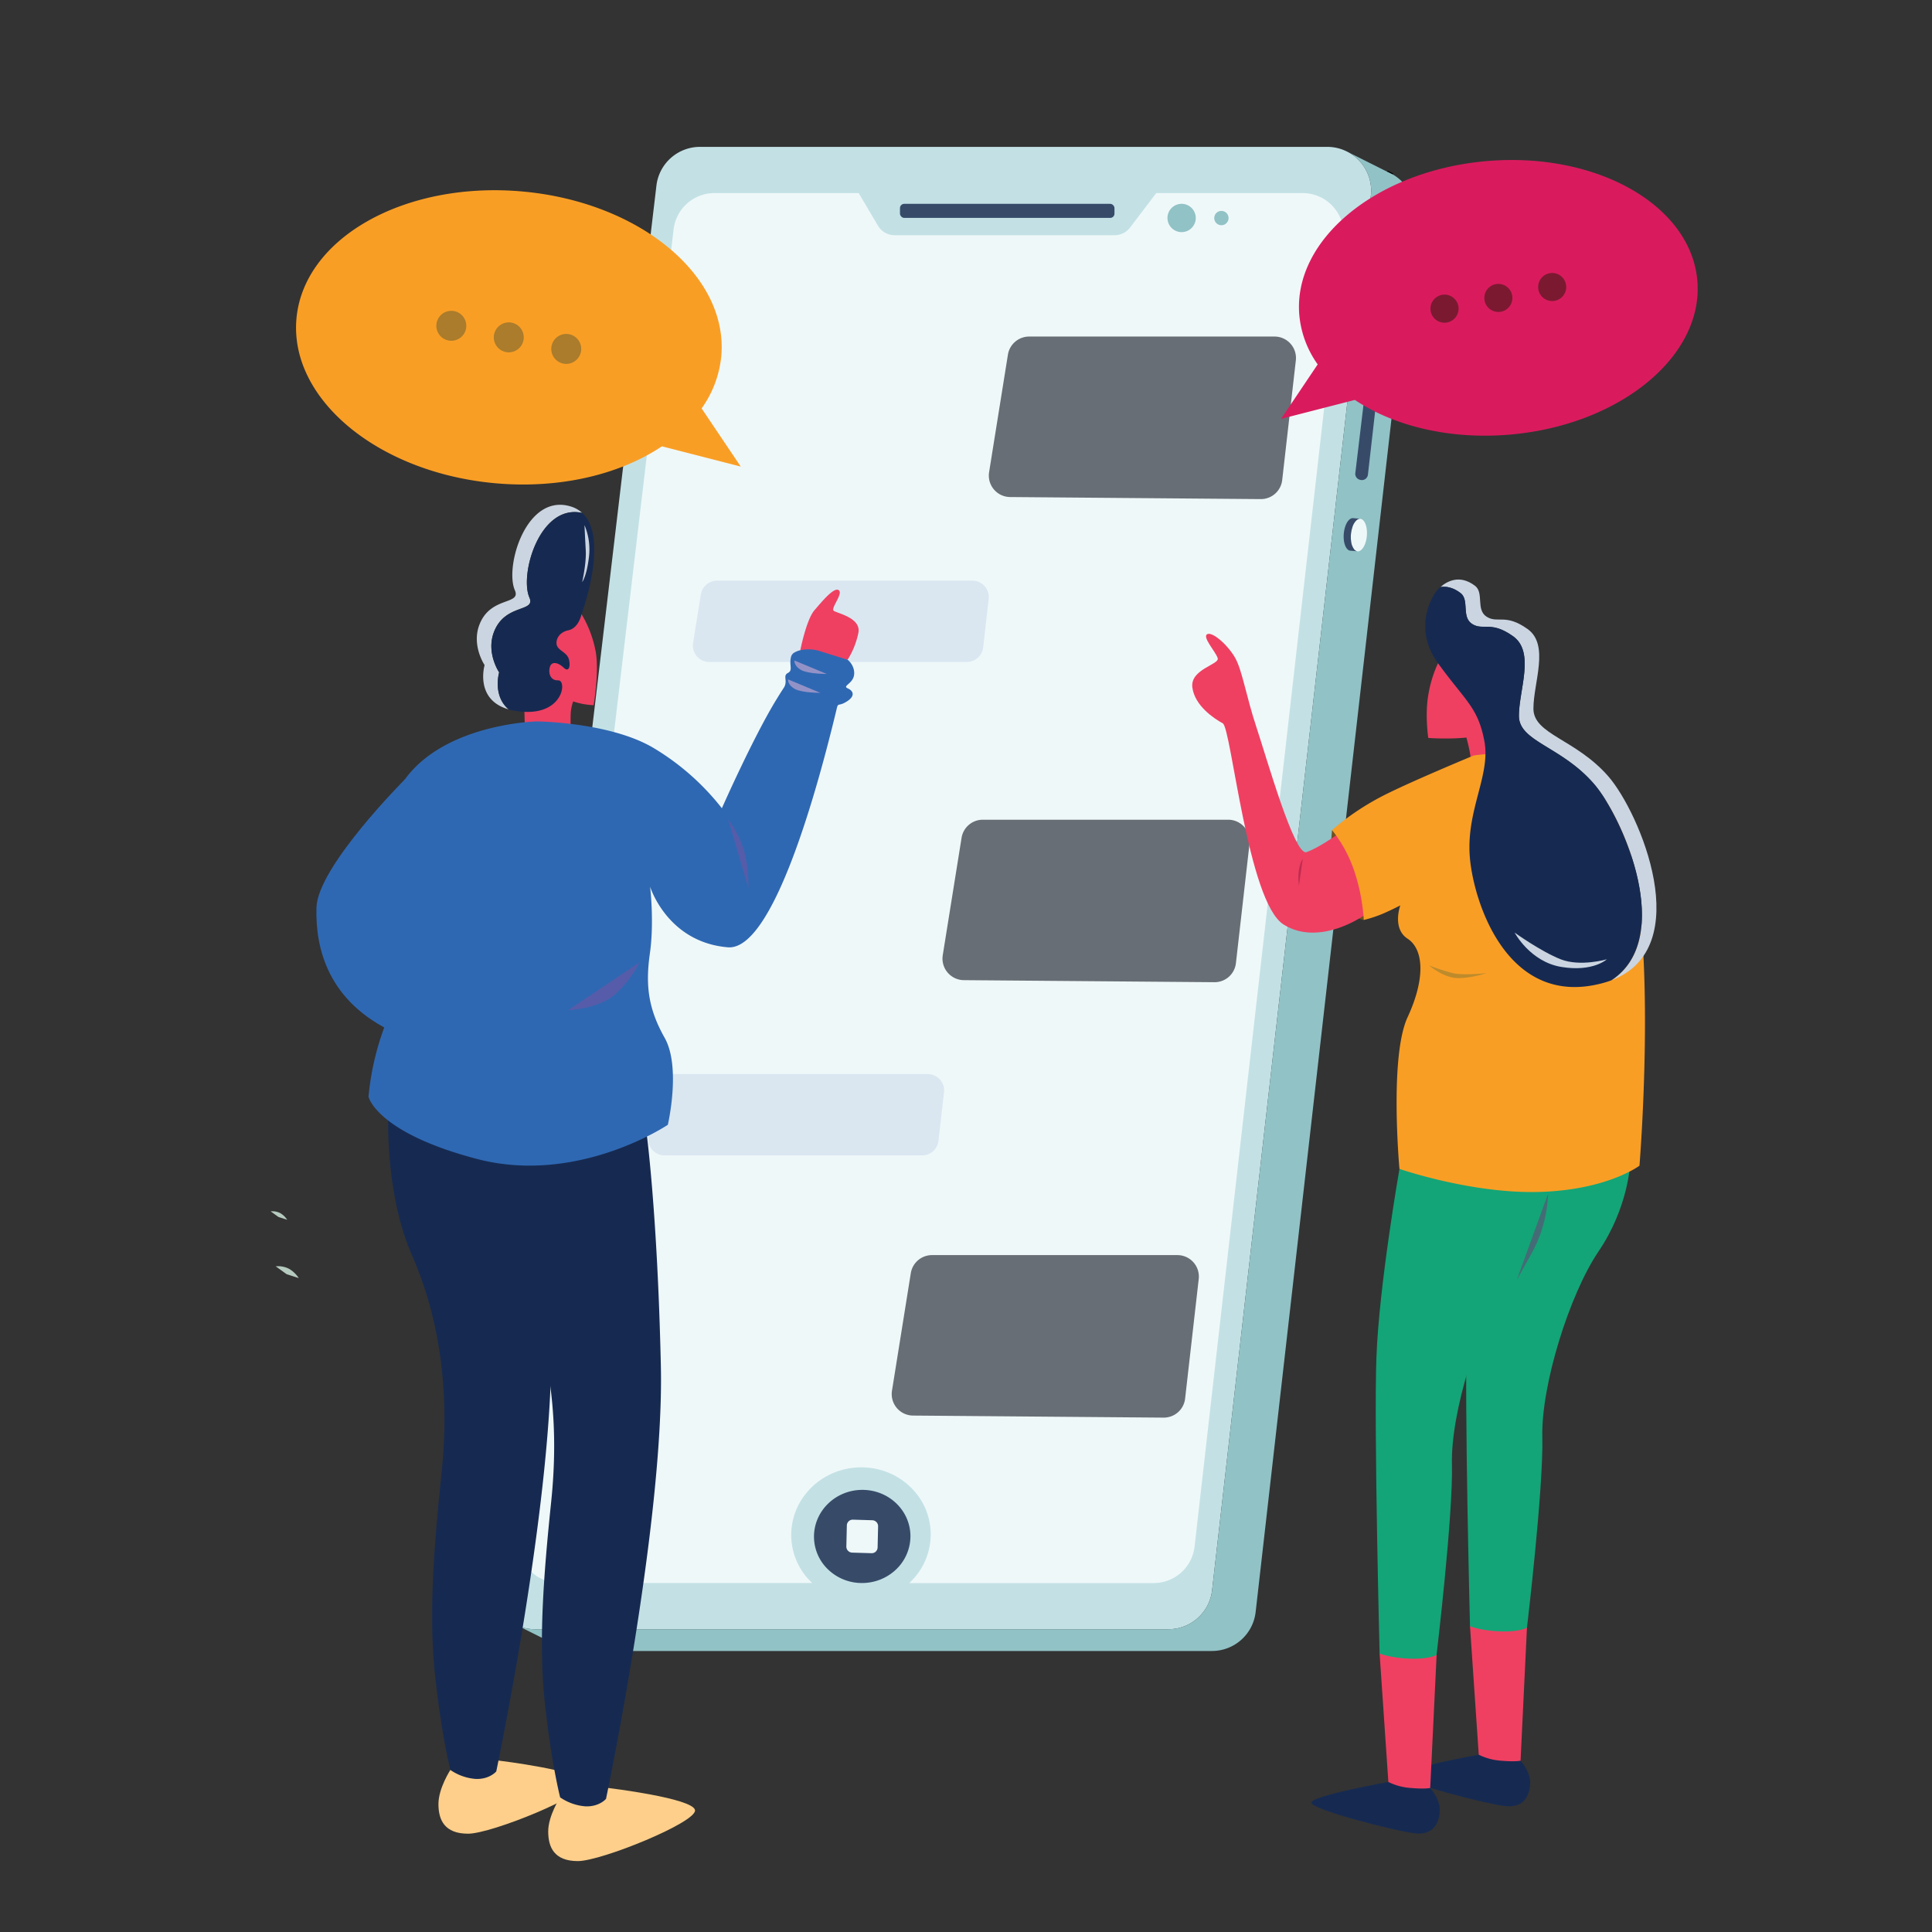
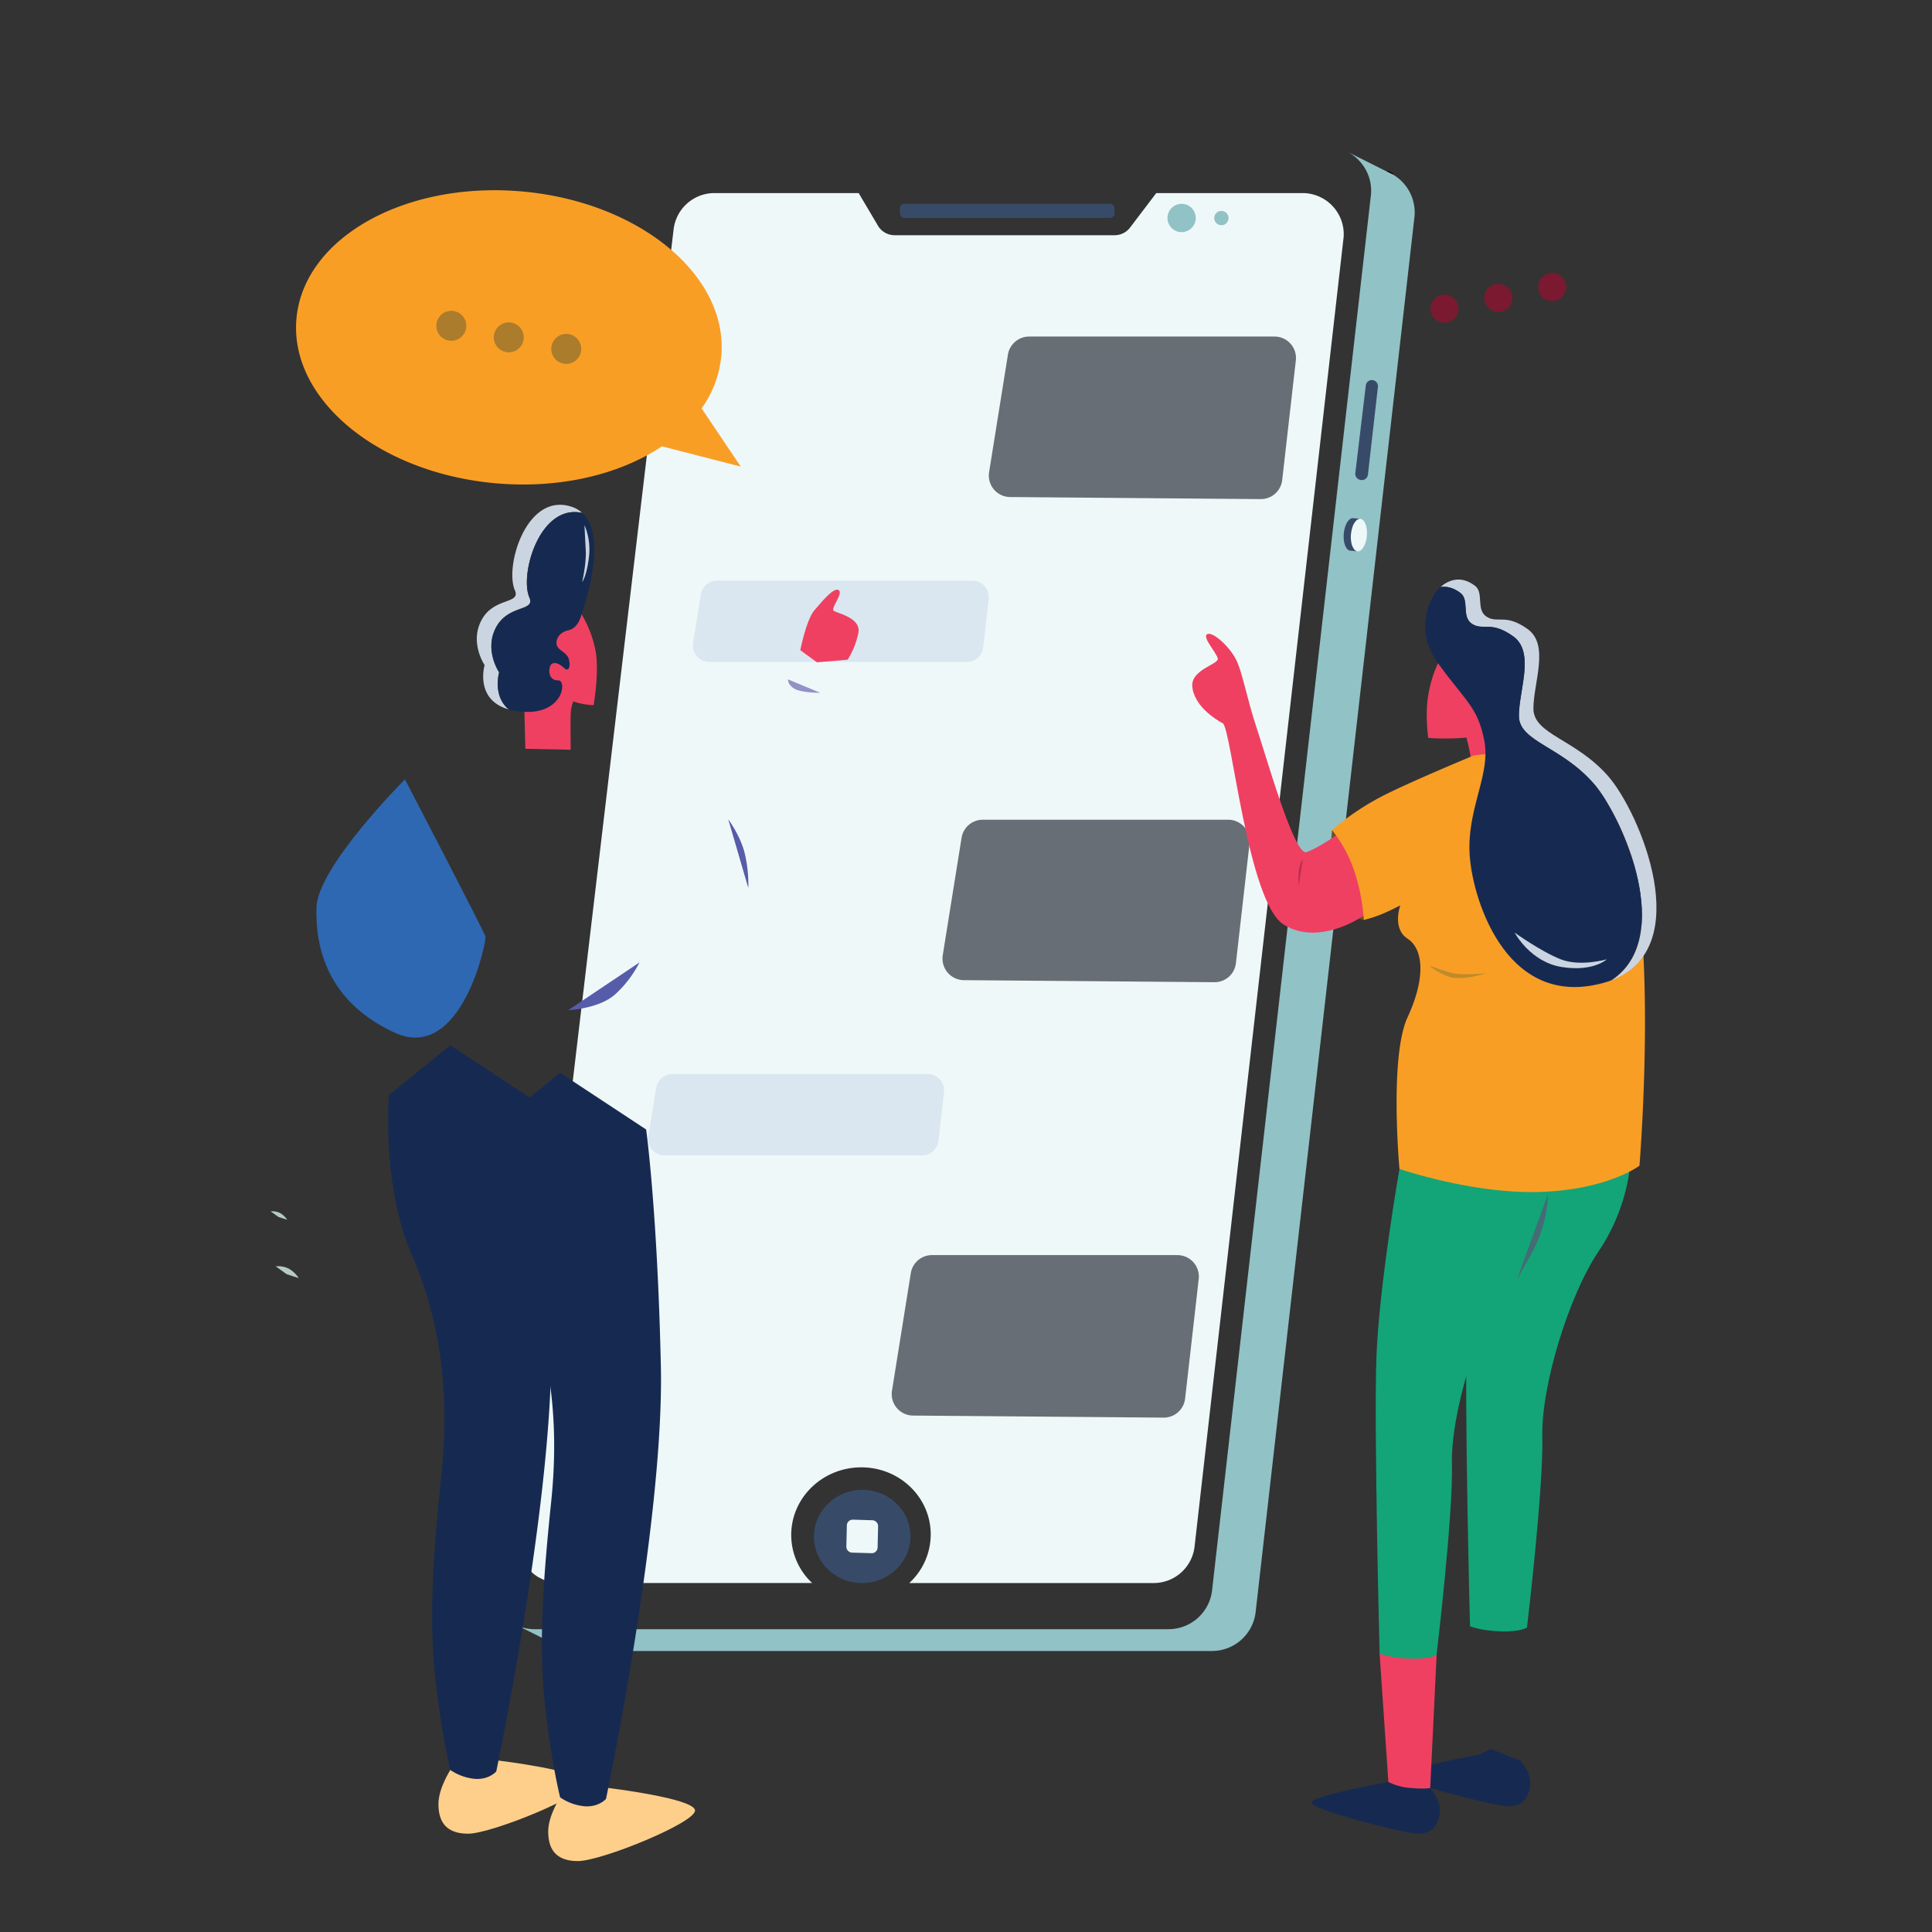
<svg xmlns="http://www.w3.org/2000/svg" id="Layer_1" data-name="Layer 1" viewBox="0 0 1080 1080">
  <rect x="0" y="0" width="1080" height="1080" fill="#333333" stroke="none" />
  <defs>
    <style>.cls-1{fill:#b6cbc0;}.cls-2{fill:#c3e1e5;}.cls-3{fill:none;stroke:#010101;stroke-miterlimit:10;stroke-width:1.21px;}.cls-4{fill:#91c2c6;}.cls-5{fill:#374b69;}.cls-6{fill:#eff8f9;}.cls-7{fill:#686e75;}.cls-8{fill:#f99e25;}.cls-9{fill:#aa7c2c;}.cls-10{fill:#dae7f1;}.cls-11{fill:#d91b5d;}.cls-12{fill:#7b1931;}.cls-13{fill:#162a51;}.cls-14{fill:#ef4062;}.cls-15{fill:#13a577;}.cls-16{fill:#fdcf8b;}.cls-17{fill:#705020;}.cls-18{fill:#2f68b2;}.cls-19{fill:#cbd5e1;}.cls-20{fill:#446c76;}.cls-21{fill:#565ca9;}.cls-22{fill:#c02c50;}.cls-23{fill:#9392c7;}.cls-24{fill:#be8b2c;}</style>
  </defs>
  <path class="cls-1" d="M167,714.46a16.22,16.22,0,0,0-5.37-5.16,13.35,13.35,0,0,0-7.51-1.41l6.1,4.38Z" />
  <path class="cls-1" d="M160.54,681.86a11.69,11.69,0,0,0-3.85-3.7,9.54,9.54,0,0,0-5.39-1l4.38,3.14Z" />
-   <path class="cls-2" d="M766.45,107.63c0,.58-.07,1.19-.14,1.77L677.56,889a24.53,24.53,0,0,1-24.38,21.75H299a24.56,24.56,0,0,1-9.23-1.79l-3.32-1.66-.07,0a24.53,24.53,0,0,1-11.74-23.93l92.3-779.56A24.54,24.54,0,0,1,391.31,82.1H741.92a24.44,24.44,0,0,1,10.78,2.49l1,.5a24.72,24.72,0,0,1,9.43,9.17A24.34,24.34,0,0,1,766.45,107.63Z" />
  <path class="cls-3" d="M289.77,908.94a24.49,24.49,0,0,1-3.32-1.66Z" />
  <path class="cls-3" d="M778.49,97.52l-2.6-1.31A23.41,23.41,0,0,1,778.49,97.52Z" />
  <path class="cls-4" d="M790.66,121.58,701.91,901.14a24.56,24.56,0,0,1-24.39,21.77H323.35a24.29,24.29,0,0,1-12.6-3.48l-21-10.49a24.56,24.56,0,0,0,9.23,1.79H653.18A24.53,24.53,0,0,0,677.56,889L766.31,109.4c.07-.58.12-1.19.14-1.77a24.34,24.34,0,0,0-3.33-13.37,24.72,24.72,0,0,0-9.43-9.17l22.1,11.07.1,0,2.6,1.31A24.54,24.54,0,0,1,790.66,121.58Z" />
  <path class="cls-5" d="M770.27,216.23l-5.59,49.12a3.41,3.41,0,0,1-4.3,2.9l-.26-.07a3.42,3.42,0,0,1-2.49-3.7l5.86-49a3.41,3.41,0,0,1,4.57-2.8h0A3.41,3.41,0,0,1,770.27,216.23Z" />
  <path class="cls-6" d="M764.08,299.51c-.42,5-2.77,8.91-5.23,8.7a2.8,2.8,0,0,1-1.93-1.17,9.07,9.07,0,0,1-1.66-4.48,17.51,17.51,0,0,1,.65-7.56,8.92,8.92,0,0,1,2.39-4.14,2.79,2.79,0,0,1,2.09-.83C762.86,290.24,764.51,294.47,764.08,299.51Z" />
  <path class="cls-5" d="M756.92,307a2.8,2.8,0,0,0,1.93,1.17l-4-.34c-2.47-.21-4.1-4.45-3.67-9.47s2.75-8.92,5.22-8.71l4,.34a2.79,2.79,0,0,0-2.09.83,8.92,8.92,0,0,0-2.39,4.14,17.51,17.51,0,0,0-.65,7.56A9.07,9.07,0,0,0,756.92,307Z" />
  <path class="cls-5" d="M508.94,858.36a25.69,25.69,0,0,1-8.26,19.2,27.52,27.52,0,0,1-18.28,7.35,27.21,27.21,0,0,1-19.27-7.35,25.38,25.38,0,0,1-8.1-18.17c-.23-14.38,11.65-26.27,26.53-26.54S508.7,844,508.94,858.36Z" />
  <path class="cls-6" d="M751.13,131.86c0,.56-.08,1.11-.15,1.67l-83.21,731a23,23,0,0,1-22.87,20.4H508.28a37,37,0,0,0,12-27.76c-.34-20.8-18.06-37.33-39.6-36.91s-38.71,17.59-38.38,38.4A36.7,36.7,0,0,0,454,884.91H312.81a23.15,23.15,0,0,1-8.66-1.68L301,881.68l0,0a23,23,0,0,1-11-22.44l86.55-731a23,23,0,0,1,22.85-20.31H480l10.79,18.25a10.82,10.82,0,0,0,9.31,5.31h123a10.82,10.82,0,0,0,8.61-4.28l14.65-19.28h81.79a22.94,22.94,0,0,1,10.1,2.35l.92.46a23.18,23.18,0,0,1,8.84,8.6A22.87,22.87,0,0,1,751.13,131.86Z" />
  <rect class="cls-5" x="503.09" y="113.94" width="119.91" height="7.87" rx="2.37" />
  <path class="cls-4" d="M668.44,121.85a7.91,7.91,0,1,1-7.91-7.91A7.92,7.92,0,0,1,668.44,121.85Z" />
  <path class="cls-7" d="M698.49,471.61l-7.6,66.77a12,12,0,0,1-12.07,10.68l-140-1.15A12.05,12.05,0,0,1,527,534l10.52-65.63a12,12,0,0,1,11.89-10.14H686.52A12,12,0,0,1,698.49,471.61Z" />
  <path class="cls-4" d="M686.77,121.85a4,4,0,1,1-4-3.95A4,4,0,0,1,686.77,121.85Z" />
  <path class="cls-8" d="M277.32,270.18c36.11,3.15,69.41-5.11,92.71-20.68l44.05,11.31L392.21,228.3a59.9,59.9,0,0,0,11-29.37c3.93-45.05-46.05-86.22-111.64-91.93s-121.93,26.18-125.86,71.24S211.73,264.46,277.32,270.18Z" />
  <path class="cls-9" d="M308.33,193.4a8.37,8.37,0,1,0,9.86-6.56A8.37,8.37,0,0,0,308.33,193.4Z" />
  <path class="cls-9" d="M276.2,186.94a8.37,8.37,0,1,0,9.86-6.56A8.38,8.38,0,0,0,276.2,186.94Z" />
  <path class="cls-10" d="M527.72,610.62l-3.09,27.12a9.18,9.18,0,0,1-9.12,8.14h-144a9.18,9.18,0,0,1-9.06-10.63l4.35-27.12a9.17,9.17,0,0,1,9.06-7.73H518.6A9.18,9.18,0,0,1,527.72,610.62Z" />
  <path class="cls-9" d="M244.08,180.48a8.37,8.37,0,1,0,9.86-6.56A8.37,8.37,0,0,0,244.08,180.48Z" />
  <path class="cls-7" d="M724.38,201.5l-7.61,66.77A12,12,0,0,1,704.71,279l-140-1.15a12,12,0,0,1-11.79-13.95l10.51-65.63a12.05,12.05,0,0,1,11.89-10.14h137.1A12,12,0,0,1,724.38,201.5Z" />
  <path class="cls-10" d="M552.69,334.8l-3.08,27.12a9.18,9.18,0,0,1-9.12,8.14h-144a9.17,9.17,0,0,1-9.06-10.63l4.34-27.12a9.18,9.18,0,0,1,9.06-7.73H543.58A9.17,9.17,0,0,1,552.69,334.8Z" />
  <path class="cls-6" d="M487.28,868.25l-11-.33a3.35,3.35,0,0,1-3.16-3.5l.27-11.6a3.3,3.3,0,0,1,3.31-3.32l11,.33a3.35,3.35,0,0,1,3.16,3.51l-.27,11.6A3.29,3.29,0,0,1,487.28,868.25Z" />
-   <path class="cls-11" d="M844.24,242.93c-33.83,2.95-65-4.78-86.86-19.37l-41.26,10.59L736.6,203.7a56.09,56.09,0,0,1-10.27-27.51C722.65,134,769.47,95.41,830.91,90.06s114.22,24.53,117.9,66.74S905.68,237.57,844.24,242.93Z" />
  <path class="cls-12" d="M815.19,171a7.85,7.85,0,1,1-9.24-6.15A7.85,7.85,0,0,1,815.19,171Z" />
  <path class="cls-12" d="M845.28,165a7.84,7.84,0,1,1-9.24-6.14A7.85,7.85,0,0,1,845.28,165Z" />
  <path class="cls-12" d="M875.37,158.9a7.84,7.84,0,1,1-9.24-6.14A7.85,7.85,0,0,1,875.37,158.9Z" />
  <path class="cls-7" d="M670.09,715l-7.6,66.77a12,12,0,0,1-12.06,10.69l-140-1.15a12,12,0,0,1-11.79-14l10.51-65.63A12,12,0,0,1,521,701.61h137.1A12,12,0,0,1,670.09,715Z" />
  <path class="cls-13" d="M850,984.24s.37.39.91,1.09c1.64,2.09,4.86,6.92,4.46,12.15-.54,7-3.94,13.06-13.6,12.17s-58.14-13.24-58.14-17.18,43-11.57,43-11.57l6.74-3.28Z" />
-   <path class="cls-14" d="M821.74,909.1l4.89,71.8A33.53,33.53,0,0,0,839,984.24c8.2.72,11,0,11,0l3.58-74.42S834.27,895,832.84,895.51,821.74,909.1,821.74,909.1Z" />
  <path class="cls-15" d="M911.19,651.13s-1.07,24-17.53,48.31-32.2,75.13-31.49,103.76-8.58,106.62-8.58,106.62-3.58,2.5-14.67,2.15-17.18-2.87-17.18-2.87S818.52,783.88,820,743.8s12.89-105.55,12.89-105.55l30-12.76Z" />
  <path class="cls-16" d="M313.13,1004.7s-6.68,10.26-6.68,19.09,3.34,16.57,16.58,16.57,66.67-21.82,65.48-28.5S340,999.49,340,999.49l-20.91-4.33Z" />
  <path class="cls-16" d="M251.77,989.39s-6.68,10.25-6.68,19.08,3.34,16.58,16.58,16.58,66.67-21.83,65.48-28.51-48.5-12.37-48.5-12.37l-20.91-4.32Z" />
  <path class="cls-13" d="M799.47,999.48s.37.39.92,1.09c1.63,2.09,4.85,6.92,4.45,12.15-.54,7-3.94,13.06-13.6,12.16s-58.14-13.23-58.14-17.17,43-11.57,43-11.57l6.73-3.28Z" />
  <path class="cls-14" d="M771.21,924.34l4.89,71.8a33.43,33.43,0,0,0,12.4,3.34c8.2.72,11,0,11,0l3.58-74.42s-19.32-14.79-20.75-14.31S771.21,924.34,771.21,924.34Z" />
  <path class="cls-13" d="M265.81,637.92s8.68,39.76,25.85,79.12,20.76,80.86,16.46,122.36-7.15,78.72-3.57,112.35,8.58,53,8.58,53a28.89,28.89,0,0,0,14.08,5c7.75.36,11.56-4.17,11.56-4.17s32.56-154.93,30.66-241.75-8.23-132.43-8.23-132.43l-48.07-31.68Z" />
  <path class="cls-13" d="M217.42,612.13s-4.29,50.23,12.88,89.59,20.76,80.86,16.46,122.37-7.15,78.71-3.57,112.34,8.58,53,8.58,53a28.89,28.89,0,0,0,14.08,5c7.75.35,11.56-4.18,11.56-4.18S310,835.3,308.07,748.47,299.84,616,299.84,616l-48.07-31.68Z" />
  <path class="cls-17" d="M744.61,464s-2.62,23.32,3.1,36.2,14.65,14.1,14.65,14.1l8-25.15Z" />
  <path class="cls-14" d="M447.38,363.46s3.36-17.07,7.89-22.32,11-13.12,13.6-11.21-4.53,10-2.86,11.45,15.5,3.81,13.83,12.4a45.7,45.7,0,0,1-6,15l-17.18,1.44Z" />
  <path class="cls-14" d="M325.08,343.33a63.11,63.11,0,0,1,8,21.41c1.85,11.74-1.24,29.44-1.24,29.44s-12.15,0-20.79-7.2a64.87,64.87,0,0,1-13.18-14.83l-1.44-9.26,6.38-12.56,6.18-5.56Z" />
  <path class="cls-14" d="M320.42,392.08a23.63,23.63,0,0,0-1.42,7.46c-.1,4.22,0,19.56,0,19.56l-25.32-.52-.52-20.69,3.91-8.44,11.33-4.83,11-1.66Z" />
  <path class="cls-18" d="M226.36,435.65s-48.74,48.77-49.45,71.59,6.44,52.87,43.65,70,51.52-50.8,50.81-53.67S226.36,435.65,226.36,435.65Z" />
-   <path class="cls-18" d="M473.88,384.79c3.22,1.43,4.26,4.25-.3,7.21-4.77,3.11-4.94.63-5.74,3.71,0,0,0,0,0,0-11.07,46.33-35.83,136-61,133.83-33.88-2.86-43.43-33.87-43.43-33.87s2.39,19.67-.11,37.21-1.07,30.77,8.23,47.23,1.79,48.66,1.79,48.66-50.45,33.87-106.74,19.07S206,613.06,206,613.06a152.69,152.69,0,0,1,11-44.36c5.28-12.41,3.41-31.66,1.25-52.73-.2-1.89-.39-3.79-.59-5.71-1.55-15.33-2.93-31.37-1.62-46.23,5.26-59,84-60.76,84-60.76s41.47.37,65.8,15.15a139.2,139.2,0,0,1,37.69,33.39s17.66-40,30.77-61.25q2-3.29,3.86-6.1h0c2.46-3.87-.78-6.64,2.26-8.25s.54-4.29,1.8-9.13a3.92,3.92,0,0,1,1.88-2.33v0a12.12,12.12,0,0,1,4.06-1.43,21.35,21.35,0,0,1,10.31.7l15.41,4.81a10.14,10.14,0,0,1,3.46,5.71,8.39,8.39,0,0,1,.12,2.58C476.91,382.29,470.66,383.36,473.88,384.79Z" />
  <path class="cls-14" d="M803.86,370.74a68.24,68.24,0,0,0-5.44,17.84c-1.95,11.1,0,23.94,0,23.94s28.73,2.18,36.79-5,6.52-25.47,6.52-25.47l-12-11.31Z" />
  <path class="cls-14" d="M819.7,412.29a83.67,83.67,0,0,1,2.88,14.87l.65,7.51s23.84,1.3,24,.82S852,426,852,426l-5.87-13.19-12.9-13.91Z" />
  <path class="cls-14" d="M762.2,511.91s-24.63,17.43-44.66,4.91-29.22-109.85-34-112.47-15.61-9.71-17-20,15.25-12.83,14.17-16.41-8.76-11.8-5.9-13.41,11.45,5.9,15.56,13.06,6.18,21.57,12.17,39.53c5.51,16.51,21.11,71.62,27.79,69.24S746.84,467,746.84,467l22.58,2.63Z" />
  <path class="cls-15" d="M860.65,666.37s-1.07,24-17.53,48.31-32.2,75.13-31.48,103.76-8.59,106.62-8.59,106.62-3.58,2.5-14.67,2.15-17.17-2.87-17.17-2.87S768,799.12,769.42,759,782.3,653.49,782.3,653.49l30.05-12.76Z" />
  <path class="cls-19" d="M325.44,286.71c-23.78-5.27-35.12,34.46-29.51,47.29,3.72,8.51-14,3.09-20,19.76-4.11,11.49,3.09,22.08,3.09,22.08s-3.85,13,5.35,20.71c-19.19-5.39-13.47-24.76-13.47-24.76s-7.2-10.6-3.09-22.08c6-16.69,23.7-11.26,20-19.76-5.77-13.18,6.38-54.77,31.5-46.75A16.25,16.25,0,0,1,325.44,286.71Z" />
  <path class="cls-13" d="M325.08,343.33s-1.49,7.77-7.36,9-7.57,6.34-6.18,9,5.67,3.65,6.54,7.47-.09,7.2-3,4.42-6.46-3.7-7.55-.77-.46,8,4.48,7.87,3.07,18.64-18.84,17.6a38,38,0,0,1-8.77-1.33c-9.2-7.67-5.35-20.71-5.35-20.71s-7.2-10.59-3.09-22.08c6-16.67,23.7-11.25,20-19.76-5.61-12.83,5.73-52.56,29.51-47.29C340.85,300.88,325.08,343.33,325.08,343.33Z" />
  <path class="cls-8" d="M823.73,422.36s-31.52,13.08-47.52,20.93A146.56,146.56,0,0,0,744.61,464a75.08,75.08,0,0,1,12.88,24.27,107.86,107.86,0,0,1,4.87,26,70.44,70.44,0,0,0,11.47-3.85c4.68-2.08,8.94-4.29,8.94-4.29s-4.72,12.88,4.08,18.61,10.28,21.7,0,43.89-4.55,84.79-4.55,84.79,40.43,14,78.35,12.88,55.82-14.67,55.82-14.67S930,487.62,900.37,450.62,823.73,422.36,823.73,422.36Z" />
  <path class="cls-19" d="M900.76,548c35.85-23.29,6.75-90.95-9.89-110-18.29-20.94-41.79-23.39-41.79-37.84s9.14-35.67-3.27-44.48-16.66-2.94-22.85-6.86-1.38-13.37-6.53-17.3c-4.18-3.18-8-3.85-11.25-3.34,3.55-3.13,10.72-7.31,19.37-.71,5.15,3.93.31,13.38,6.52,17.3s10.45-2,22.86,6.86,3.26,30,3.26,44.48S880.69,413,899,433.91C916.74,454.26,948.69,529.94,900.76,548Z" />
  <path class="cls-13" d="M900.76,548c-1.39.53-2.87,1-4.4,1.43-54.2,15-73-46.4-74.76-70.85-1.89-26.11,11.76-45.36,8.17-64.3s-10.45-22.21-25.91-43.53-1.08-40.05-1.08-40.05a18.79,18.79,0,0,1,2.4-2.55c3.25-.51,7.07.16,11.25,3.34,5.15,3.93.33,13.39,6.53,17.3s10.44-2,22.85,6.86,3.27,30,3.27,44.48S872.58,417,890.87,438C907.51,457,936.61,524.7,900.76,548Z" />
  <path class="cls-20" d="M865.39,667.27a74.31,74.31,0,0,1-8.75,32.54l-8.78,15.76Z" />
  <path class="cls-21" d="M407.09,458s6.44,8.59,9.06,18.37a74.45,74.45,0,0,1,2.15,20Z" />
  <path class="cls-22" d="M728.27,480.14s-1.43,1.61-2.15,6.08a31,31,0,0,0,0,8.77Z" />
  <path class="cls-23" d="M440.51,379.78s-.35,3.13,3.85,5.37,14.22,2.14,14.22,2.14Z" />
-   <path class="cls-23" d="M444.09,369.23s-.36,3.13,3.85,5.36,14.22,2.15,14.22,2.15Z" />
  <path class="cls-19" d="M846.7,521.34s8.59,16.35,26.24,19.21,25.28-4.29,25.28-4.29-14.79,4.29-25.76,0S846.7,521.34,846.7,521.34Z" />
  <path class="cls-19" d="M326.73,293.55a34.79,34.79,0,0,1,2.46,18.07c-1.25,10.56-3.75,13.78-3.75,13.78s2.4-10.56,2-17.72S326.73,293.55,326.73,293.55Z" />
  <path class="cls-24" d="M798.93,539.71s6.27,5.55,13.42,6.8S831,544,831,544s-13.06,1.36-18.79,0A131.93,131.93,0,0,1,798.93,539.71Z" />
  <path class="cls-21" d="M357.48,538a62.81,62.81,0,0,1-13.36,17.63c-9.07,8.35-26.46,9.06-26.46,9.06Z" />
</svg>